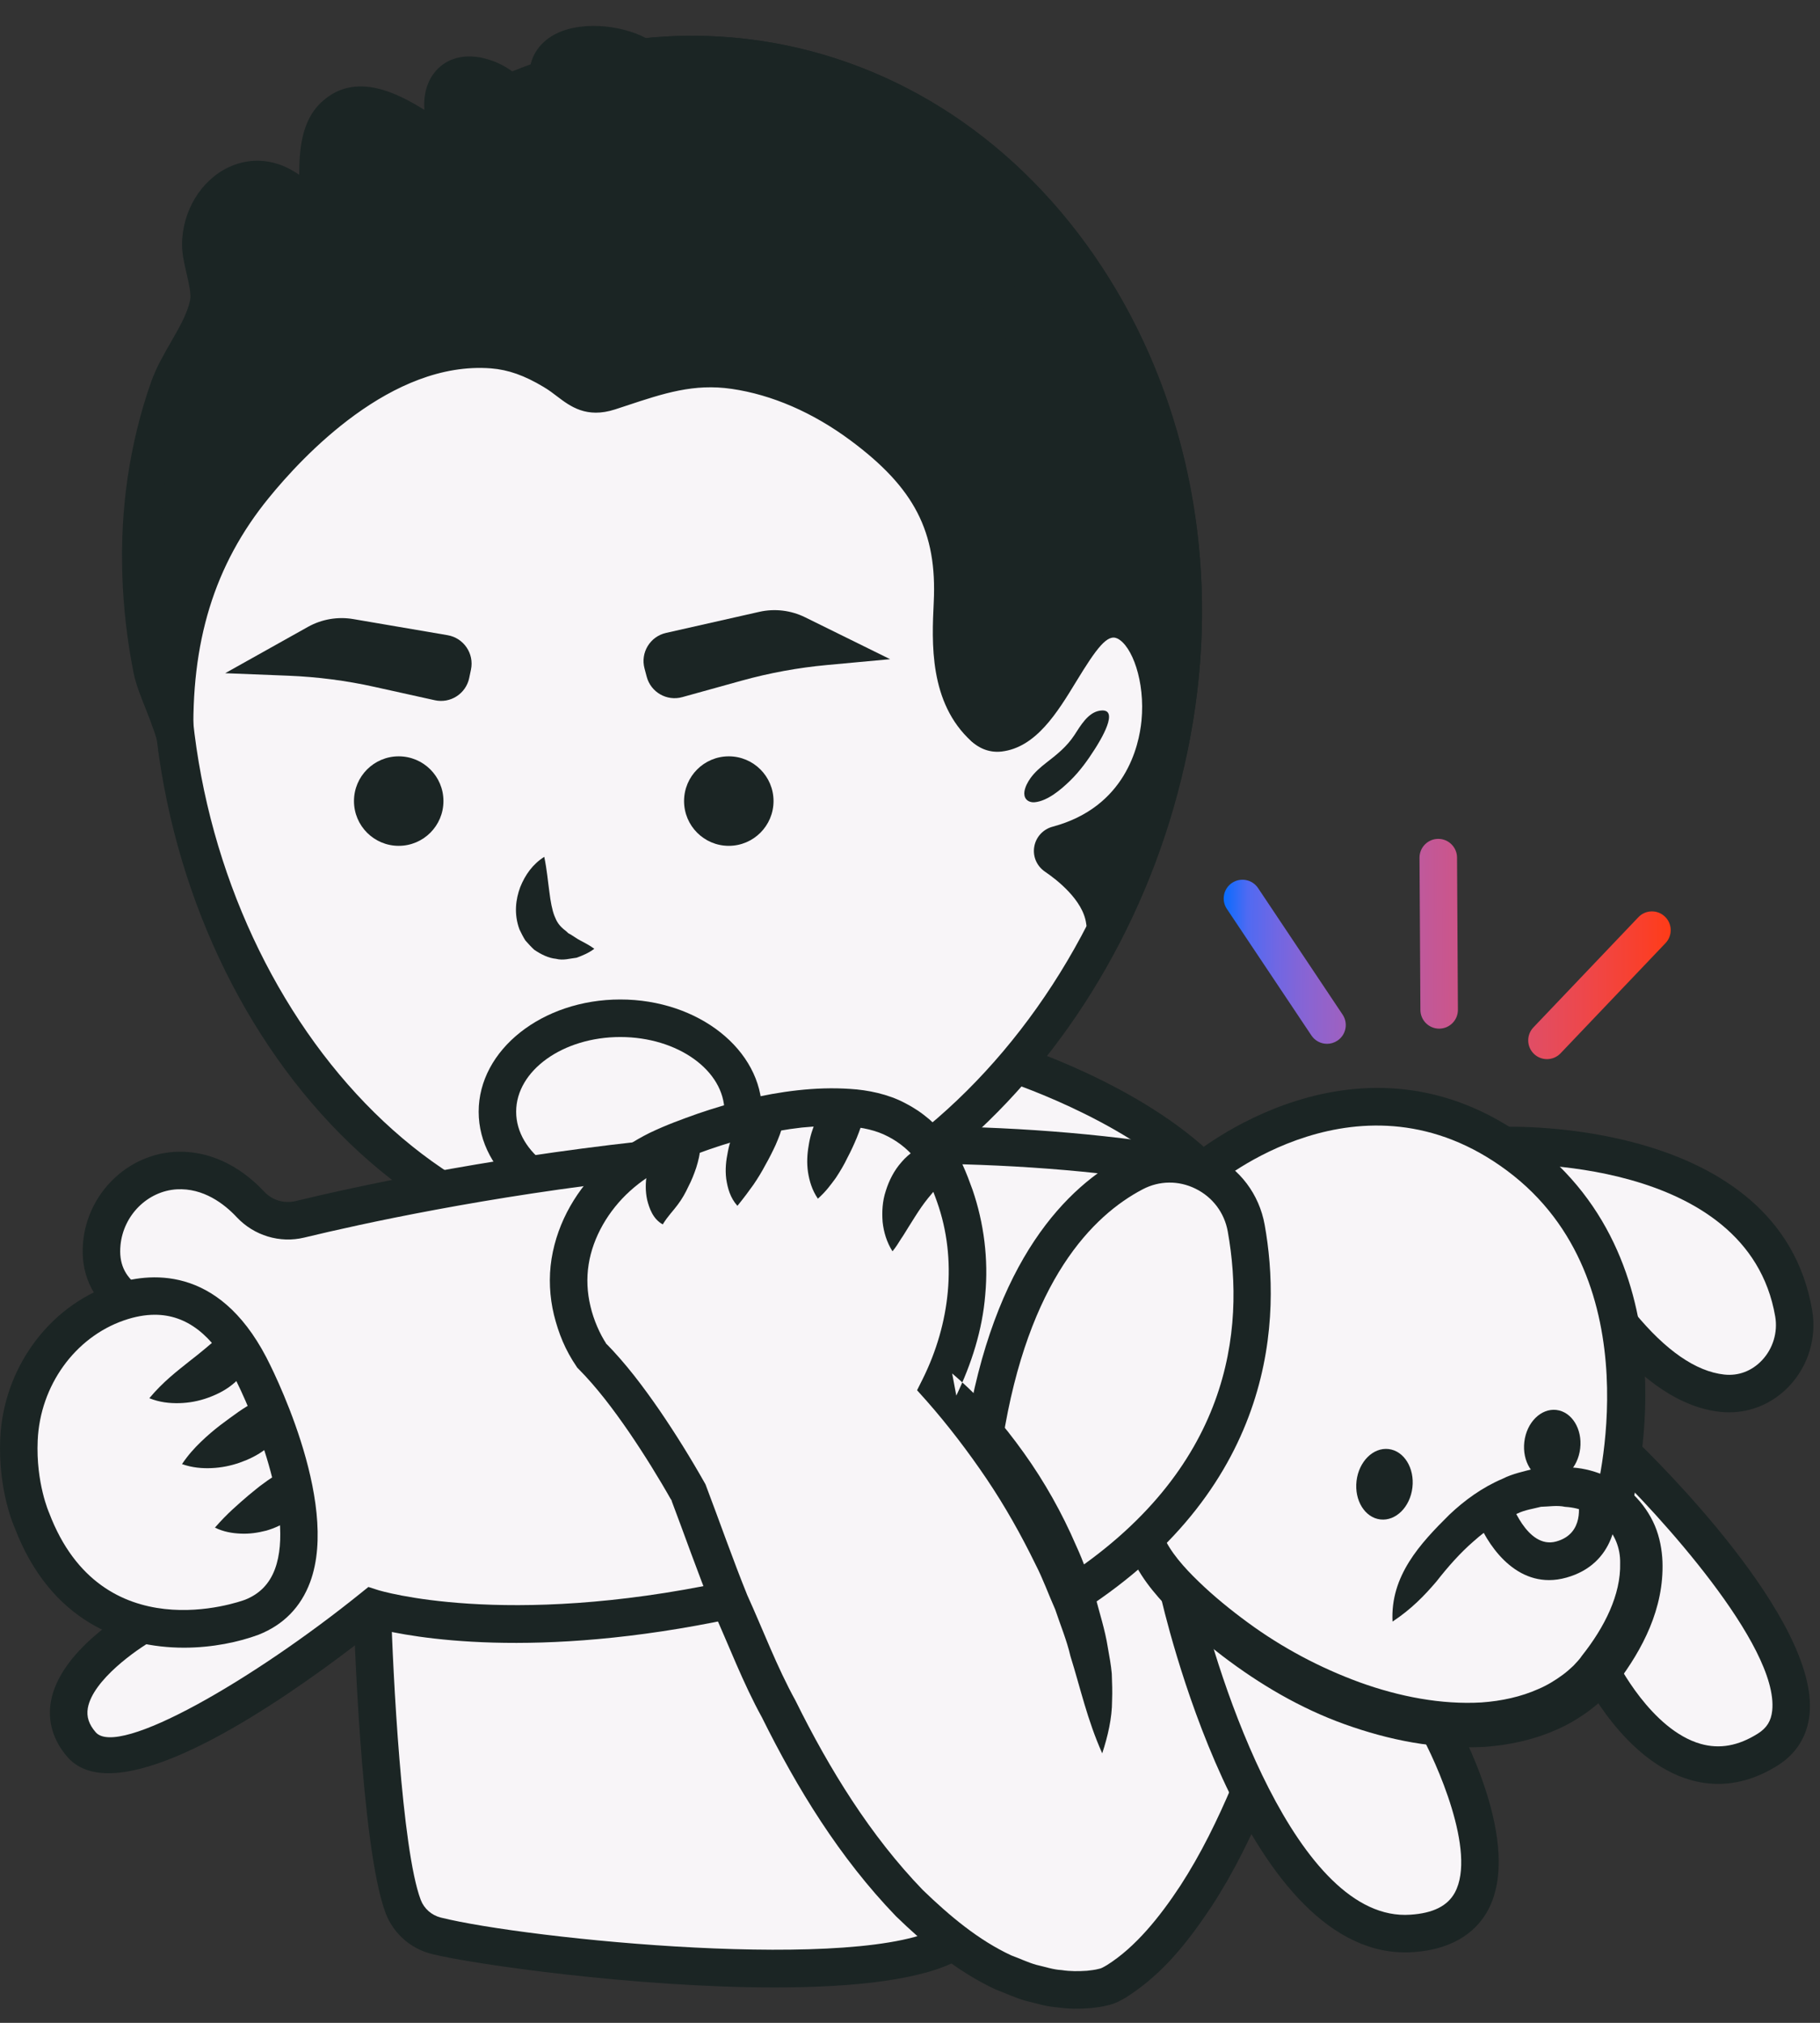
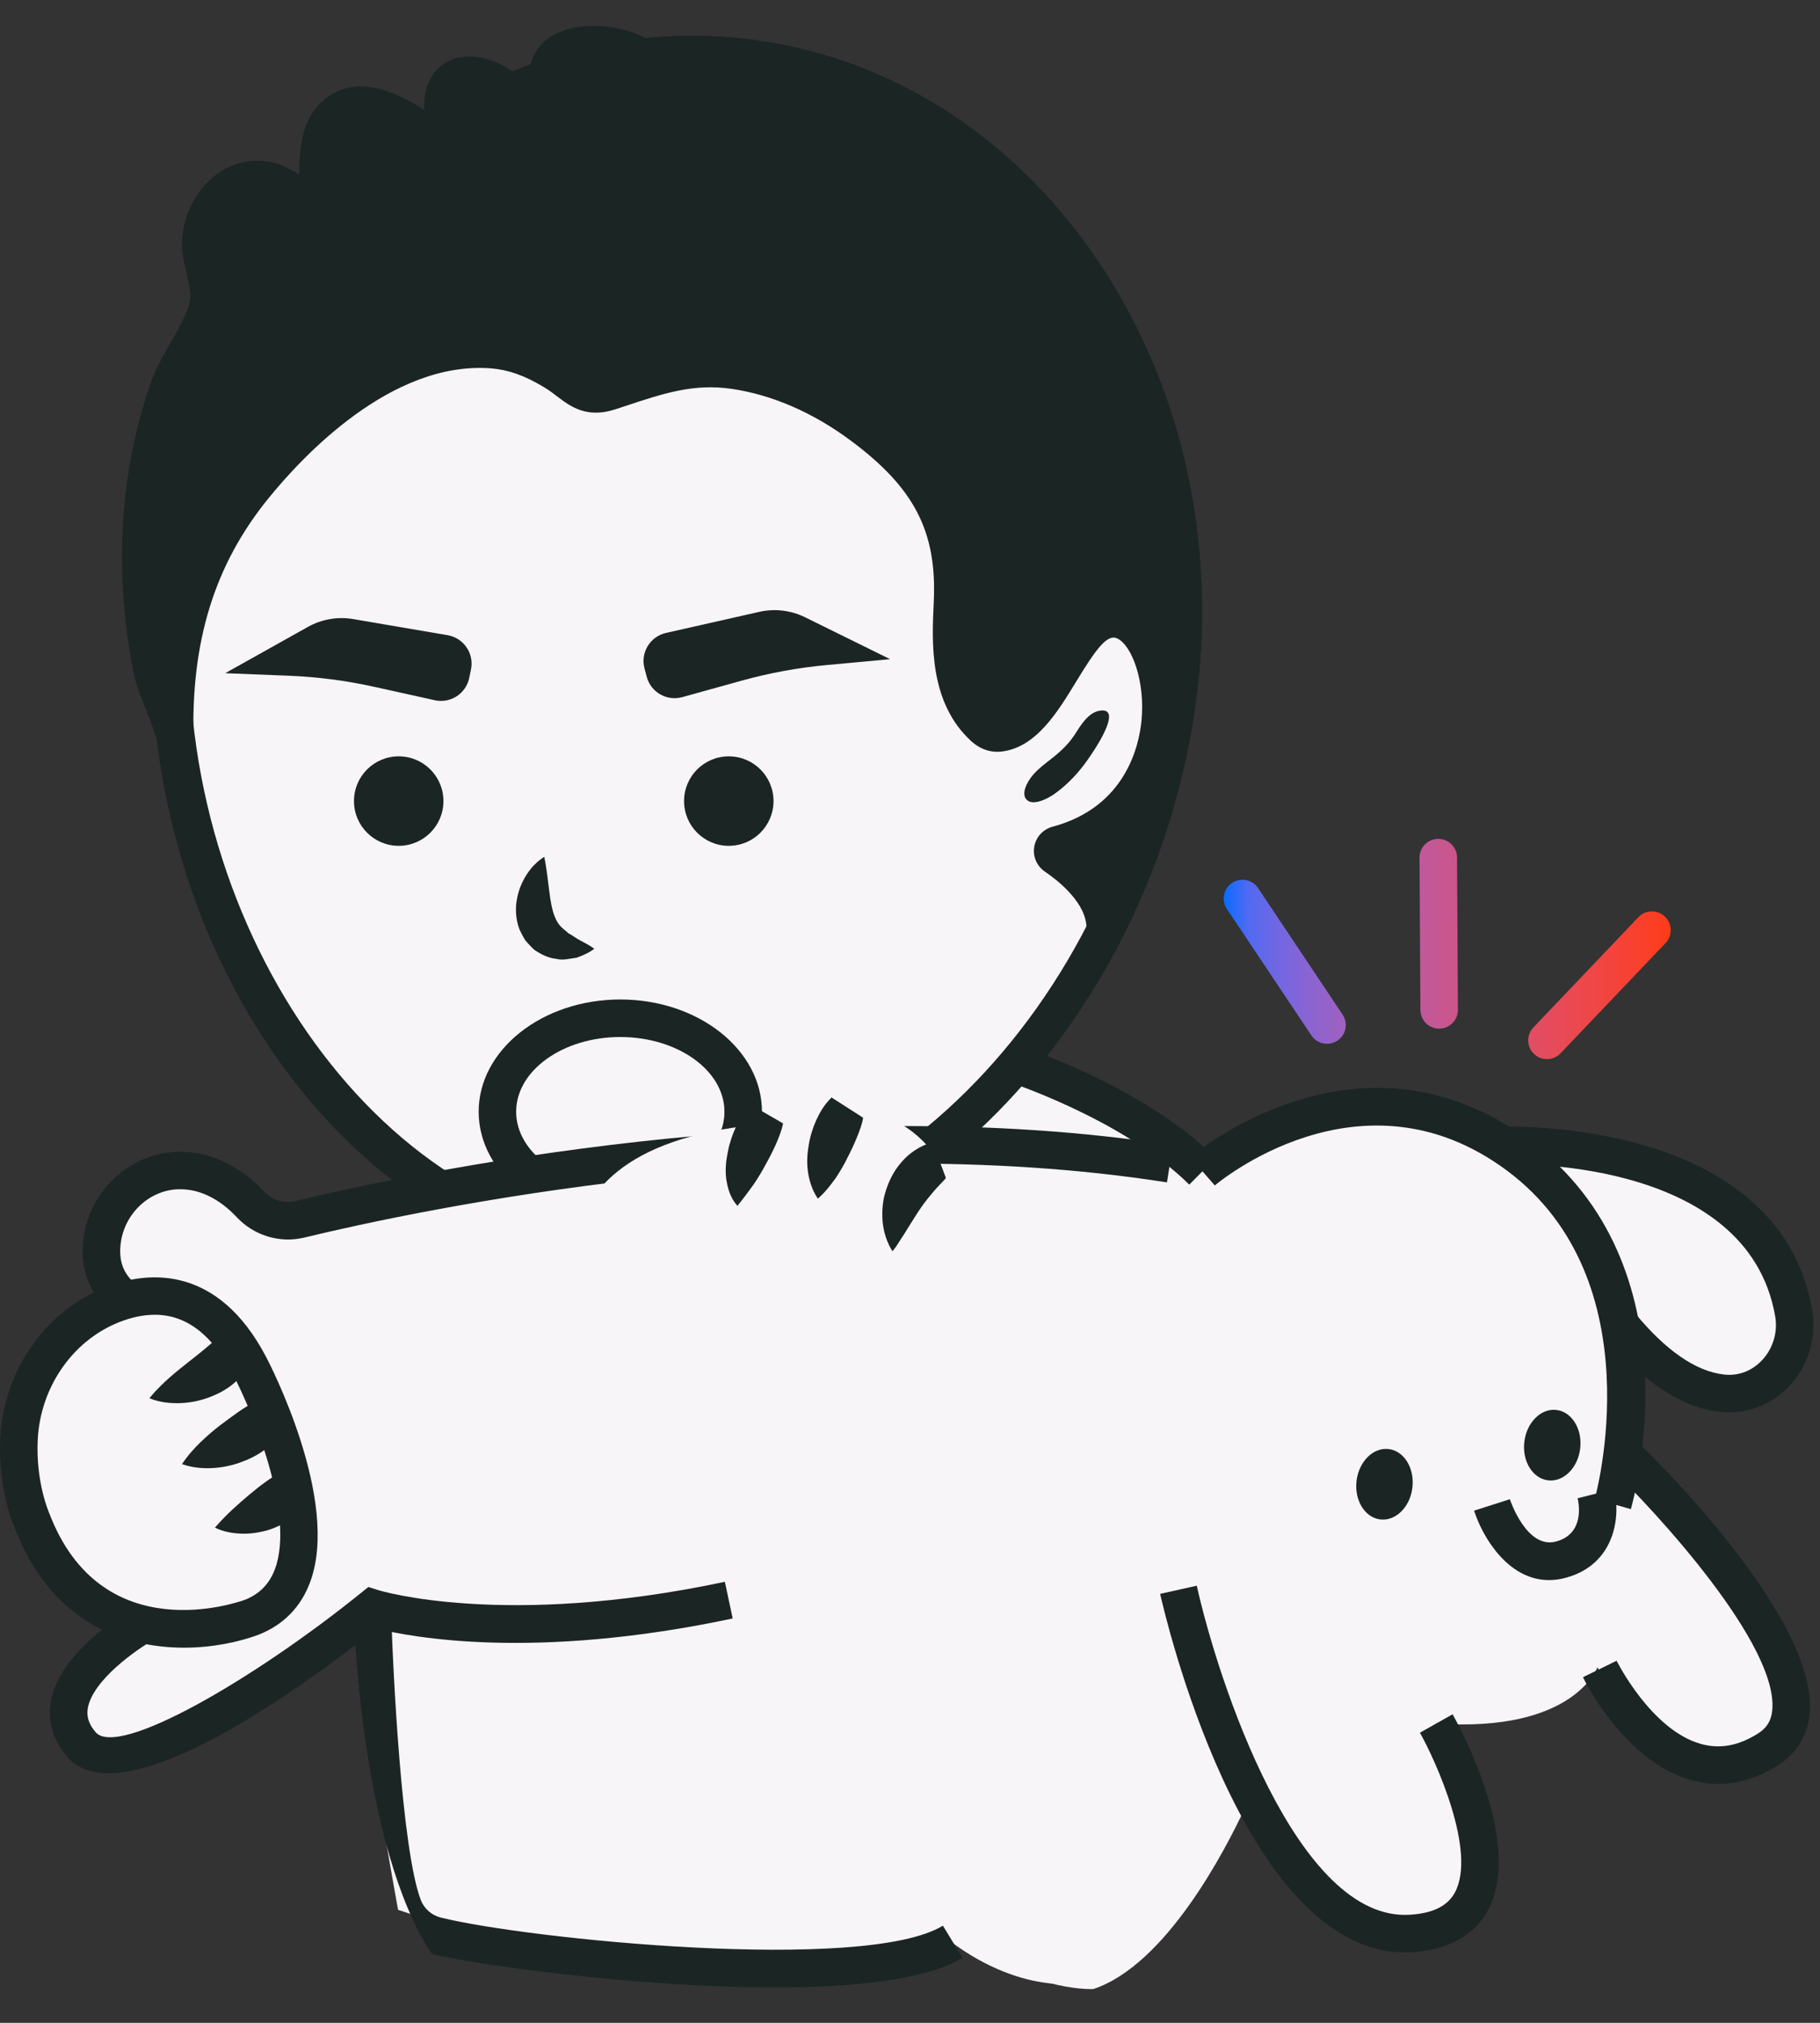
<svg xmlns="http://www.w3.org/2000/svg" width="63px" height="70px" viewBox="0 0 63 70">
  <rect x="0" y="0" width="63" height="70" fill="#333333" stroke="none" />
  <title>Group 8</title>
  <defs>
    <linearGradient x1="100%" y1="50%" x2="0%" y2="49.811%" id="linearGradient-1">
      <stop stop-color="#FF3B16" offset="0%" />
      <stop stop-color="#FA3F29" offset="5.722%" />
      <stop stop-color="#F44339" offset="12.099%" />
      <stop stop-color="#EE474A" offset="19.023%" />
      <stop stop-color="#E64B5A" offset="26.385%" />
      <stop stop-color="#DD4F6B" offset="34.074%" />
      <stop stop-color="#D4537C" offset="41.983%" />
      <stop stop-color="#C9568E" offset="50%" />
      <stop stop-color="#BC5AA0" offset="58.017%" />
      <stop stop-color="#AD5EB1" offset="65.926%" />
      <stop stop-color="#9C61C2" offset="73.615%" />
      <stop stop-color="#8964D3" offset="80.977%" />
      <stop stop-color="#7067E3" offset="87.901%" />
      <stop stop-color="#506AF2" offset="94.278%" />
      <stop stop-color="#036CFF" offset="100%" />
    </linearGradient>
  </defs>
  <g id="Page-1" stroke="none" stroke-width="1" fill="none" fill-rule="evenodd">
    <g id="Artboard-Copy-11" transform="translate(-140, -1307)">
      <g id="Group-8" transform="translate(140, 1307.897)">
        <path d="M10.643,40.927 L14.415,39.771 C14.415,39.771 21.697,42.091 26.457,40.027 C26.457,40.027 32.497,38.283 34.505,35.612 C34.505,35.612 39.858,37.656 40.837,39.218 C40.837,39.218 45.556,58.862 42.208,62.429 C42.208,62.429 39.386,67.838 37.498,67.707 C37.498,67.707 35.324,68.236 32.622,66.071 C32.622,66.071 24.42,68.792 13.78,65.193 C13.78,65.193 12.101,56.062 12.304,54.474 L10.643,40.927 Z" id="Fill-91" fill="#F8F5F8" />
        <path d="M40.803,22.903 C39.523,33.824 30.622,43.529 21.028,42.405 C11.433,41.28 4.778,29.752 6.058,18.831 C7.338,7.91 16.153,-0.03 25.748,1.094 C35.342,2.218 42.082,11.983 40.803,22.903" id="Fill-92" fill="#F8F5F8" />
        <path d="M25.727,37.574 C25.727,39.36 23.822,40.808 21.472,40.808 C19.122,40.808 17.218,39.36 17.218,37.574 C17.218,35.788 19.122,34.34 21.472,34.34 C23.822,34.34 25.727,35.788 25.727,37.574" id="Fill-93" fill="#F8F5F8" />
        <path d="M21.472,34.989 C19.485,34.989 17.867,36.149 17.867,37.574 C17.867,39 19.485,40.16 21.472,40.16 C23.46,40.16 25.077,39 25.077,37.574 C25.077,36.149 23.46,34.989 21.472,34.989 M21.472,41.457 C18.769,41.457 16.569,39.715 16.569,37.574 C16.569,35.432 18.769,33.69 21.472,33.69 C24.176,33.69 26.376,35.432 26.376,37.574 C26.376,39.715 24.176,41.457 21.472,41.457" id="Fill-94" fill="#1B2524" />
        <path d="M23.943,1.637 C15.407,1.637 7.861,9.022 6.703,18.907 C5.422,29.834 12.286,40.727 21.103,41.76 C29.953,42.807 38.854,33.95 40.158,22.828 C40.758,17.703 39.573,12.683 36.819,8.694 C34.083,4.731 30.125,2.26 25.673,1.739 C25.093,1.671 24.515,1.637 23.943,1.637 M22.506,43.14 C21.989,43.14 21.471,43.11 20.952,43.05 C11.29,41.917 4.03,30.565 5.413,18.756 C6.733,7.497 15.883,-0.709 25.824,0.449 C30.652,1.015 34.936,3.681 37.887,7.956 C40.82,12.206 42.085,17.541 41.448,22.979 C40.139,34.146 31.503,43.14 22.506,43.14" id="Fill-95" fill="#1B2524" />
        <path d="M61.549,59.351 C61.549,59.351 58.198,62.034 55.295,56.797 C55.295,56.797 54.491,59.077 49.715,58.744 C49.715,58.744 53.114,64.511 49.288,65.958 C49.288,65.958 44.007,67.409 40.793,54.116 L37.463,54.341 L24.57,54.48 C24.57,54.48 18.092,55.953 12.634,54.821 C11.2,56.086 8.826,57.899 5.638,59.378 C5.638,59.378 1.335,60.879 2.656,57.416 L4.277,55.109 C4.277,55.109 8.633,56.317 10.215,53.67 L10.23,53.659 C10.354,52.488 10.437,49.025 7.897,44.975 C7.897,44.975 5.521,43.385 4.076,44.182 C4.076,44.182 2.006,39.199 7.108,39.618 C7.108,39.618 8.182,39.932 8.769,40.876 C9.355,41.825 10.999,41.151 10.999,41.151 C10.999,41.151 27.845,37.878 35.996,38.978 L41.648,39.422 C41.648,39.422 46.573,35.511 52.563,39.098 C52.563,39.098 58.983,39.009 61.234,42.336 C61.234,42.336 63.646,45.7 60.34,47.4 C60.34,47.4 58.09,47.489 56.079,44.94 C56.112,45.061 56.749,47.363 56.162,49.398 C56.162,49.398 63.599,56.732 61.549,59.351" id="Fill-96" fill="#F8F5F8" />
        <path d="M4.015,44.651 C3.167,44.026 2.774,43.132 2.878,42.066 C3.042,40.396 4.402,39.062 6.042,38.964 C7.457,38.889 8.511,39.663 9.142,40.337 C9.426,40.639 9.83,40.759 10.227,40.667 C14.165,39.715 27.994,36.763 40.596,38.736 L40.395,40.019 C28.031,38.081 14.412,40.992 10.532,41.929 C9.69,42.133 8.794,41.863 8.195,41.224 C7.754,40.753 7.036,40.21 6.121,40.259 C5.111,40.32 4.272,41.151 4.171,42.193 C4.111,42.804 4.306,43.253 4.786,43.607 L4.015,44.651 Z" id="Fill-97" fill="#1B2524" />
        <path d="M20.518,45.704 C20.518,45.704 16.954,38.974 26.16,38.028 C26.16,38.028 31.507,35.686 33.062,40.516 C33.062,40.516 34.015,44.647 32.292,47.084 C32.292,47.084 35.489,49.982 37.466,54.339 L39.663,52.475 L40.793,54.118 C40.793,54.118 41.872,59.147 42.994,60.738 C43.187,61.012 43.237,61.36 43.096,61.664 C42.411,63.134 40.364,67.093 37.852,67.932 C37.852,67.932 30.451,68.439 25.227,54.475 C25.227,54.475 23.351,49.57 22.374,48.39 L20.518,45.704 Z" id="Fill-99" fill="#F8F5F8" />
        <path d="M4.076,44.182 C4.076,44.182 8.355,42.191 9.771,49.101 C9.771,49.101 11.956,54.072 8.345,55.112 C8.345,55.112 3.043,57.043 0.926,51.203 C0.926,51.203 -1.001,46.367 4.076,44.182" id="Fill-100" fill="#F8F5F8" />
        <path d="M40.805,22.902 C40.459,25.858 39.559,28.593 38.243,30.991 C38.113,29.952 37.126,29.13 36.534,28.727 C36.377,28.619 36.421,28.385 36.602,28.338 C41.173,27.113 40.658,21.448 38.966,20.616 C37.217,19.76 36.473,24.248 34.594,24.464 C34.4,24.486 34.222,24.421 34.071,24.278 C34.079,24.278 34.096,24.274 34.11,24.265 C34.14,24.252 34.179,24.222 34.227,24.179 C35.105,23.365 38.598,17.722 36.546,12.744 C36.343,12.116 36.001,11.446 35.555,10.779 C33.421,7.26 30.002,5.079 27.28,5.65 C27.198,5.664 27.116,5.685 27.038,5.707 C26.813,5.767 26.596,5.676 26.471,5.473 C25.666,4.201 24.692,3.075 23.549,2.097 C23.13,1.738 22.697,1.369 22.221,1.089 C23.372,0.954 24.553,0.954 25.748,1.093 C35.339,2.218 42.082,11.982 40.805,22.902" id="Fill-101" fill="#1B2524" />
        <path d="M38.51,19.847 C38.741,19.847 38.987,19.904 39.252,20.034 C39.671,20.24 40.026,20.627 40.293,21.134 C40.686,11.285 34.398,2.762 25.672,1.738 C25.118,1.673 24.563,1.641 24.011,1.638 C25.158,2.626 26.154,3.774 26.973,5.052 C27.039,5.036 27.109,5.02 27.179,5.009 C30.11,4.394 33.796,6.625 36.11,10.443 C36.585,11.15 36.944,11.866 37.164,12.544 C38.362,15.448 37.799,18.548 36.873,20.905 C37.324,20.314 37.852,19.847 38.51,19.847 L38.51,19.847 Z M37.554,28.697 C37.804,28.918 38.061,29.181 38.282,29.482 C38.536,28.94 38.766,28.387 38.973,27.825 C38.559,28.179 38.083,28.474 37.554,28.697 L37.554,28.697 Z M38.243,31.64 C38.203,31.64 38.162,31.637 38.121,31.629 C37.844,31.576 37.633,31.351 37.599,31.071 C37.496,30.247 36.565,29.533 36.169,29.265 C35.881,29.065 35.743,28.734 35.802,28.398 C35.861,28.065 36.111,27.796 36.439,27.71 C38.956,27.035 39.427,24.922 39.513,24.045 C39.646,22.675 39.181,21.445 38.68,21.199 C38.335,21.03 37.964,21.522 37.257,22.682 C36.603,23.755 35.862,24.972 34.669,25.11 C34.284,25.154 33.915,25.024 33.625,24.75 C33.432,24.567 33.37,24.285 33.468,24.039 C33.53,23.881 33.65,23.758 33.798,23.69 C34.66,22.842 37.817,17.53 35.946,12.992 C35.749,12.388 35.433,11.764 35.016,11.139 C32.999,7.815 29.812,5.785 27.414,6.286 C27.325,6.301 27.268,6.316 27.215,6.331 C26.704,6.469 26.197,6.266 25.918,5.814 C25.155,4.608 24.215,3.521 23.127,2.59 C22.753,2.27 22.329,1.906 21.891,1.647 C21.651,1.506 21.528,1.227 21.586,0.954 C21.643,0.682 21.869,0.476 22.145,0.444 C23.351,0.303 24.589,0.305 25.823,0.448 C35.757,1.614 42.767,11.72 41.45,22.978 C41.102,25.947 40.215,28.748 38.812,31.303 C38.697,31.514 38.477,31.64 38.243,31.64 L38.243,31.64 Z" id="Fill-102" fill="#1B2524" />
        <path d="M18.84,28.754 C18.935,29.217 18.965,29.602 19.015,29.954 C19.057,30.3 19.114,30.599 19.193,30.799 C19.271,30.994 19.344,31.136 19.591,31.322 L19.677,31.4 C19.713,31.419 19.75,31.437 19.786,31.462 L20.017,31.61 C20.186,31.706 20.371,31.788 20.573,31.935 C20.385,32.076 20.178,32.166 19.958,32.245 C19.733,32.269 19.498,32.349 19.244,32.282 C18.988,32.258 18.734,32.133 18.493,31.97 C18.386,31.871 18.285,31.76 18.187,31.649 C18.109,31.527 18.045,31.397 17.982,31.267 C17.783,30.729 17.852,30.22 18.009,29.799 C18.18,29.378 18.436,29.009 18.84,28.754" id="Fill-103" fill="#1B2524" />
        <path d="M5.358,44.6 C5.021,44.6 4.665,44.665 4.29,44.795 C2.589,45.385 1.389,47.054 1.305,48.948 C1.239,50.416 1.699,51.454 1.704,51.464 C3.523,56.242 8.283,54.535 8.485,54.461 C8.985,54.262 9.327,53.914 9.518,53.399 C10.225,51.494 8.71,47.897 8.067,46.671 C7.342,45.285 6.449,44.6 5.358,44.6 M6.368,56.121 C4.231,56.121 1.74,55.207 0.506,51.964 C0.499,51.952 -0.072,50.689 0.008,48.891 C0.116,46.47 1.666,44.332 3.864,43.568 C5.143,43.126 7.539,42.861 9.216,46.068 C9.321,46.268 11.788,51.012 10.736,53.85 C10.414,54.718 9.813,55.331 8.949,55.673 C8.272,55.924 7.358,56.121 6.368,56.121" id="Fill-104" fill="#1B2524" />
-         <path d="M26.822,67.879 C22.011,67.879 16.364,67.074 14.948,66.721 C14.213,66.538 13.614,66.008 13.348,65.304 C12.479,63.005 12.246,55.099 12.237,54.764 L13.535,54.726 C13.598,56.952 13.905,63.106 14.563,64.845 C14.678,65.151 14.939,65.381 15.262,65.461 C18.228,66.201 29.931,67.392 32.639,65.741 L33.315,66.85 C32.06,67.614 29.578,67.879 26.822,67.879" id="Fill-105" fill="#1B2524" />
+         <path d="M26.822,67.879 C22.011,67.879 16.364,67.074 14.948,66.721 C12.479,63.005 12.246,55.099 12.237,54.764 L13.535,54.726 C13.598,56.952 13.905,63.106 14.563,64.845 C14.678,65.151 14.939,65.381 15.262,65.461 C18.228,66.201 29.931,67.392 32.639,65.741 L33.315,66.85 C32.06,67.614 29.578,67.879 26.822,67.879" id="Fill-105" fill="#1B2524" />
        <path d="M5.169,47.488 C5.646,46.918 6.119,46.559 6.548,46.216 C6.764,46.052 6.96,45.889 7.129,45.749 C7.301,45.604 7.43,45.487 7.577,45.386 L8.793,45.84 C8.716,46.312 8.435,46.67 8.149,46.925 C7.859,47.189 7.533,47.35 7.209,47.469 C6.884,47.587 6.548,47.65 6.208,47.659 C5.868,47.667 5.522,47.63 5.169,47.488" id="Fill-106" fill="#1B2524" />
        <path d="M6.3,49.768 C6.511,49.454 6.73,49.214 6.953,48.999 C7.175,48.784 7.398,48.596 7.618,48.426 C8.066,48.093 8.466,47.785 8.821,47.624 L9.907,48.335 C9.752,48.759 9.472,49.032 9.193,49.248 C8.912,49.468 8.604,49.609 8.295,49.719 C7.984,49.827 7.663,49.891 7.331,49.906 C7,49.921 6.658,49.894 6.3,49.768" id="Fill-107" fill="#1B2524" />
        <path d="M7.44,51.966 C7.863,51.478 8.25,51.153 8.609,50.843 C8.792,50.698 8.956,50.551 9.128,50.433 C9.297,50.308 9.452,50.195 9.659,50.11 L10.655,50.943 C10.367,51.56 9.781,51.907 9.218,52.07 C8.928,52.144 8.636,52.188 8.337,52.174 C8.039,52.162 7.738,52.112 7.44,51.966" id="Fill-108" fill="#1B2524" />
        <path d="M29.877,37.781 C29.848,37.997 29.747,38.25 29.657,38.477 C29.56,38.709 29.455,38.939 29.333,39.168 C29.222,39.402 29.086,39.631 28.931,39.866 C28.76,40.098 28.59,40.337 28.311,40.583 C28.105,40.279 28.017,39.968 27.968,39.657 C27.924,39.348 27.94,39.04 27.993,38.742 C28.037,38.441 28.13,38.15 28.252,37.87 C28.384,37.588 28.524,37.339 28.784,37.081 L29.877,37.781 Z" id="Fill-109" fill="#1B2524" />
        <path d="M27.106,37.978 C27.058,38.229 26.952,38.482 26.85,38.72 C26.741,38.957 26.623,39.19 26.494,39.417 C26.373,39.647 26.237,39.87 26.084,40.095 C25.923,40.322 25.758,40.544 25.526,40.831 C25.277,40.556 25.186,40.217 25.138,39.894 C25.097,39.568 25.133,39.256 25.196,38.955 C25.253,38.651 25.354,38.365 25.478,38.092 C25.61,37.818 25.754,37.568 25.982,37.329 L27.106,37.978 Z" id="Fill-110" fill="#1B2524" />
-         <path d="M24.236,38.788 C24.237,39.039 24.17,39.282 24.1,39.511 C24.023,39.74 23.935,39.961 23.824,40.173 C23.724,40.389 23.61,40.592 23.459,40.792 C23.306,41.003 23.135,41.161 22.941,41.473 C22.603,41.288 22.476,40.918 22.402,40.626 C22.335,40.32 22.343,40.023 22.39,39.747 C22.427,39.467 22.504,39.203 22.608,38.95 C22.718,38.699 22.845,38.467 23.055,38.249 L24.236,38.788 Z" id="Fill-111" fill="#1B2524" />
        <path d="M32.738,39.853 C32.742,39.899 32.625,39.991 32.565,40.065 C32.487,40.138 32.418,40.226 32.34,40.307 C32.193,40.478 32.043,40.661 31.895,40.872 C31.749,41.081 31.606,41.316 31.446,41.569 C31.364,41.696 31.289,41.832 31.193,41.968 C31.105,42.109 31.018,42.253 30.894,42.405 C30.693,42.087 30.591,41.744 30.552,41.389 C30.525,41.037 30.544,40.669 30.662,40.314 C30.772,39.96 30.947,39.607 31.212,39.311 C31.34,39.16 31.492,39.028 31.662,38.913 C31.846,38.797 31.991,38.713 32.28,38.637 L32.738,39.853 Z" id="Fill-112" fill="#1B2524" />
        <path d="M56.453,51.327 L55.205,50.969 C55.226,50.894 57.284,43.431 52.173,39.618 C47.107,35.839 42.099,40.083 42.05,40.127 L41.199,39.145 C41.257,39.095 47.055,34.179 52.95,38.578 C58.786,42.932 56.55,50.986 56.453,51.327" id="Fill-113" fill="#1B2524" />
        <path d="M55.24,50.794 C55.24,50.794 55.698,52.611 54.046,53.071 C52.395,53.531 51.645,51.182 51.645,51.182 C51.645,51.182 53.017,50.027 55.24,50.794" id="Fill-114" fill="#F8F5F8" />
-         <path d="M48.203,55.218 C48.123,53.636 49.155,52.523 50.169,51.52 C50.695,51.021 51.306,50.575 52.015,50.274 C52.357,50.1 52.746,50.021 53.124,49.923 C53.515,49.887 53.91,49.821 54.303,49.881 C55.086,49.897 55.951,50.241 56.557,50.837 C56.862,51.139 57.115,51.501 57.285,51.902 C57.455,52.306 57.531,52.747 57.547,53.136 C57.606,54.776 56.843,56.191 55.986,57.33 L56.028,57.269 C55.849,57.537 55.712,57.667 55.544,57.845 C55.379,58.004 55.208,58.152 55.028,58.287 C54.669,58.553 54.287,58.783 53.885,58.956 C53.082,59.315 52.227,59.494 51.385,59.554 C49.69,59.648 48.066,59.316 46.541,58.768 C45.009,58.218 43.602,57.386 42.327,56.416 C41.692,55.927 41.088,55.413 40.513,54.83 C39.952,54.237 39.393,53.606 39.053,52.695 L40.274,52.254 C40.494,52.79 40.983,53.345 41.499,53.84 C42.018,54.343 42.601,54.816 43.197,55.253 C44.388,56.127 45.698,56.82 47.066,57.32 C48.432,57.814 49.894,58.097 51.282,58.016 C51.973,57.967 52.647,57.822 53.253,57.551 C53.559,57.421 53.839,57.249 54.099,57.057 C54.228,56.961 54.347,56.857 54.461,56.749 C54.56,56.649 54.691,56.5 54.726,56.447 L54.757,56.401 L54.769,56.387 C55.538,55.415 56.111,54.288 56.082,53.192 C56.102,52.148 55.281,51.31 54.177,51.247 C53.899,51.187 53.622,51.239 53.342,51.245 C53.069,51.316 52.786,51.351 52.521,51.481 C51.98,51.687 51.468,52.028 51.005,52.443 C50.536,52.85 50.116,53.328 49.721,53.833 C49.302,54.324 48.85,54.791 48.203,55.218" id="Fill-115" fill="#1B2524" />
        <path d="M53.62,53.782 C52.192,53.782 51.314,52.278 51.026,51.379 L52.264,50.984 L51.646,51.182 L52.264,50.983 C52.269,51 52.846,52.733 53.872,52.445 C54.848,52.174 54.658,51.151 54.61,50.949 L55.87,50.635 C56.116,51.612 55.881,53.234 54.221,53.696 C54.011,53.755 53.811,53.782 53.62,53.782" id="Fill-116" fill="#1B2524" />
        <path d="M48.891,50.579 C48.813,51.251 48.316,51.746 47.781,51.683 C47.247,51.621 46.878,51.024 46.957,50.352 C47.036,49.679 47.533,49.185 48.067,49.247 C48.601,49.31 48.97,49.906 48.891,50.579" id="Fill-117" fill="#1B2524" />
        <path d="M54.699,49.226 C54.621,49.898 54.124,50.393 53.589,50.33 C53.055,50.268 52.686,49.671 52.765,48.999 C52.844,48.326 53.341,47.832 53.875,47.894 C54.409,47.957 54.778,48.553 54.699,49.226" id="Fill-118" fill="#1B2524" />
        <path d="M59.853,47.977 C59.75,47.977 59.646,47.971 59.542,47.96 C58.212,47.814 56.875,46.932 55.565,45.337 L56.57,44.514 C57.655,45.837 58.703,46.562 59.683,46.669 C60.179,46.724 60.643,46.546 60.995,46.172 C61.372,45.771 61.543,45.206 61.45,44.663 C60.497,39.087 52.173,39.387 52.089,39.395 L52.032,38.097 C52.126,38.093 61.585,37.752 62.729,44.445 C62.891,45.387 62.596,46.366 61.94,47.062 C61.385,47.653 60.637,47.977 59.853,47.977" id="Fill-119" fill="#1B2524" />
-         <path d="M37.475,54.844 L36.771,53.753 C42.609,49.978 43.109,45.126 42.5,41.721 C42.384,41.069 41.975,40.528 41.38,40.236 C40.795,39.949 40.131,39.957 39.558,40.257 C37.832,41.16 35.589,43.401 34.709,48.943 L33.427,48.739 C34.392,42.665 36.966,40.148 38.956,39.107 C39.899,38.612 40.992,38.6 41.952,39.07 C42.922,39.546 43.588,40.429 43.778,41.492 C44.334,44.598 44.253,50.461 37.475,54.844" id="Fill-120" fill="#1B2524" />
        <path d="M48.642,66.665 C42.984,66.665 40.274,54.773 40.159,54.258 L41.427,53.976 C42.151,57.23 44.89,65.64 48.823,65.361 C49.606,65.31 50.109,65.058 50.361,64.594 C51.123,63.186 49.707,60.05 49.151,59.063 L50.282,58.426 C50.538,58.88 52.742,62.923 51.503,65.212 C51.176,65.815 50.46,66.555 48.908,66.656 C48.818,66.663 48.73,66.665 48.642,66.665" id="Fill-121" fill="#1B2524" />
        <path d="M59.475,60.835 C59.154,60.835 58.833,60.789 58.512,60.697 C56.234,60.047 54.852,57.261 54.794,57.143 L55.96,56.573 C55.972,56.596 57.151,58.962 58.871,59.45 C59.525,59.635 60.172,59.52 60.847,59.095 C61.156,58.902 61.31,58.655 61.346,58.295 C61.578,56.041 57.357,51.446 55.711,49.865 L56.611,48.929 C57.263,49.556 62.975,55.145 62.638,58.428 C62.561,59.18 62.181,59.791 61.538,60.195 C60.859,60.621 60.169,60.835 59.475,60.835" id="Fill-122" fill="#1B2524" />
        <path d="M41.167,40.097 C38.819,37.771 34.707,36.469 34.666,36.457 L35.052,35.217 C35.233,35.273 39.505,36.622 42.081,39.175 L41.167,40.097 Z" id="Fill-123" fill="#1B2524" />
        <path d="M34.226,24.179 C34.179,24.222 34.14,24.252 34.11,24.265 C34.097,24.274 34.079,24.278 34.066,24.278 C32.873,23.2 32.899,21.451 32.97,19.972 C33.106,17.142 32.048,15.47 29.823,13.819 C28.528,12.858 27.029,12.151 25.423,11.917 C23.818,11.684 22.575,12.168 21.091,12.653 C20.178,12.948 19.918,12.39 19.148,11.935 C18.486,11.537 17.823,11.264 17.044,11.204 C13.755,10.952 10.73,13.549 8.8,15.925 C6.675,18.531 5.943,21.504 6.056,24.828 C6.038,24.07 5.411,23.024 5.259,22.252 C4.844,20.162 4.744,17.907 5.056,15.756 C5.216,14.657 5.476,13.571 5.848,12.523 C6.198,11.541 7.003,10.628 7.215,9.628 C7.341,9.022 6.951,8.165 6.951,7.572 C6.951,5.88 8.661,4.56 10.145,5.811 C10.47,6.088 10.994,5.914 11.002,5.456 C11.011,4.716 10.972,3.656 11.578,3.105 C12.513,2.248 13.777,3.105 14.62,3.625 C15.028,3.871 15.43,3.465 15.361,3.058 C15.201,2.123 15.725,1.387 16.889,1.841 C17.148,1.945 17.399,2.118 17.633,2.314 C17.854,2.499 18.061,2.703 18.247,2.88 C18.589,3.205 19.265,2.885 19.087,2.392 C19.009,2.175 18.97,1.981 18.966,1.807 C18.914,0.405 21.074,0.469 22.052,0.994 C22.108,1.024 22.164,1.054 22.221,1.089 C22.697,1.37 23.13,1.737 23.549,2.097 C24.692,3.075 25.666,4.201 26.471,5.473 C26.596,5.677 26.813,5.767 27.038,5.707 C27.116,5.685 27.198,5.663 27.28,5.651 C30.002,5.079 33.421,7.26 35.555,10.779 C35.927,11.394 36.261,12.052 36.546,12.744 C38.598,17.721 35.105,23.365 34.226,24.179" id="Fill-124" fill="#1B2524" />
        <path d="M24.595,11.208 C24.891,11.208 25.197,11.229 25.517,11.275 C27.117,11.508 28.74,12.207 30.21,13.298 C32.769,15.196 33.756,17.138 33.619,20.003 C33.558,21.265 33.557,22.469 34.106,23.328 C35.209,21.851 37.641,17.104 35.946,12.992 C35.677,12.338 35.359,11.707 35,11.115 C32.999,7.814 29.805,5.784 27.414,6.286 C27.325,6.301 27.268,6.316 27.215,6.331 C26.704,6.469 26.197,6.266 25.918,5.814 C25.155,4.608 24.215,3.521 23.127,2.59 C22.753,2.27 22.329,1.906 21.891,1.647 C21.836,1.614 21.79,1.59 21.745,1.566 C21.228,1.289 20.217,1.186 19.774,1.461 C19.668,1.528 19.608,1.601 19.615,1.783 C19.618,1.898 19.646,2.026 19.698,2.172 C19.873,2.657 19.697,3.176 19.259,3.462 C18.799,3.763 18.184,3.717 17.801,3.351 L17.716,3.271 C17.562,3.123 17.393,2.96 17.215,2.81 C17.004,2.633 16.812,2.51 16.648,2.444 C16.335,2.323 16.147,2.34 16.083,2.393 C16.008,2.454 15.951,2.654 16.001,2.948 C16.081,3.417 15.88,3.892 15.491,4.157 C15.13,4.403 14.668,4.412 14.285,4.18 L14.154,4.1 C13.273,3.552 12.505,3.138 12.017,3.584 C11.663,3.905 11.657,4.71 11.653,5.298 L11.652,5.464 C11.643,5.918 11.388,6.309 10.986,6.49 C10.57,6.677 10.076,6.604 9.724,6.304 C9.314,5.959 8.879,5.874 8.471,6.065 C7.959,6.303 7.601,6.923 7.601,7.572 C7.601,7.746 7.663,8.013 7.722,8.27 C7.83,8.738 7.953,9.267 7.852,9.76 C7.71,10.428 7.369,11.02 7.04,11.592 C6.81,11.992 6.592,12.369 6.46,12.741 C6.113,13.716 5.857,14.762 5.698,15.85 C5.461,17.491 5.464,19.247 5.705,20.99 C6.128,18.93 6.988,17.12 8.296,15.515 C9.904,13.536 13.189,10.245 17.094,10.556 C17.893,10.618 18.652,10.879 19.483,11.378 C19.717,11.517 19.905,11.66 20.071,11.787 C20.464,12.085 20.546,12.146 20.892,12.036 L21.272,11.911 C22.356,11.551 23.392,11.208 24.595,11.208 L24.595,11.208 Z M6.056,25.477 C5.707,25.477 5.57,25.501 5.472,25.047 C5.47,25.038 5.549,25.138 5.547,25.128 C5.441,24.668 5.244,24.133 5.024,23.582 C4.863,23.18 4.698,22.764 4.622,22.378 C4.175,20.128 4.103,17.806 4.413,15.663 C4.585,14.49 4.861,13.362 5.236,12.306 C5.408,11.823 5.665,11.376 5.915,10.944 C6.206,10.437 6.482,9.958 6.581,9.493 C6.624,9.283 6.536,8.901 6.457,8.563 C6.381,8.234 6.302,7.895 6.302,7.572 C6.302,6.417 6.954,5.339 7.923,4.887 C8.723,4.515 9.597,4.614 10.356,5.153 C10.364,4.34 10.41,3.29 11.142,2.625 C12.323,1.542 13.808,2.363 14.689,2.904 C14.644,2.27 14.847,1.726 15.262,1.387 C15.534,1.165 16.136,0.852 17.125,1.237 C17.425,1.357 17.727,1.545 18.049,1.816 C18.148,1.899 18.246,1.986 18.339,2.072 C18.326,1.988 18.319,1.904 18.317,1.823 C18.294,1.207 18.568,0.684 19.087,0.36 C19.988,-0.203 21.487,-0.046 22.359,0.422 C22.426,0.458 22.493,0.494 22.56,0.535 C23.086,0.846 23.557,1.249 23.972,1.604 C25.135,2.6 26.145,3.76 26.973,5.052 C27.039,5.036 27.109,5.02 27.179,5.009 C30.11,4.394 33.796,6.625 36.11,10.443 C36.503,11.09 36.852,11.782 37.147,12.497 C39.321,17.772 35.771,23.633 34.668,24.655 C34.666,24.657 34.665,24.658 34.663,24.659 C34.586,24.729 34.49,24.808 34.367,24.861 L34.366,24.86 C34.103,24.974 33.818,24.929 33.63,24.759 C32.154,23.424 32.255,21.328 32.322,19.941 C32.439,17.505 31.657,15.988 29.437,14.341 C28.138,13.377 26.718,12.762 25.33,12.56 C24.017,12.369 22.985,12.71 21.679,13.143 L21.293,13.27 C20.3,13.591 19.737,13.163 19.285,12.82 C19.149,12.716 19,12.601 18.818,12.494 C18.154,12.095 17.592,11.897 16.994,11.85 C13.549,11.587 10.47,14.899 9.303,16.335 C7.419,18.645 6.593,21.327 6.703,24.773 C6.704,24.787 6.705,24.8 6.705,24.813 C6.713,25.17 6.681,25.409 6.324,25.419 C6.318,25.419 6.324,25.419 6.056,25.477 L6.056,25.477 Z" id="Fill-125" fill="#1B2524" />
        <path d="M26.776,26.824 C26.776,27.679 26.082,28.373 25.227,28.373 C24.372,28.373 23.679,27.679 23.679,26.824 C23.679,25.969 24.372,25.276 25.227,25.276 C26.082,25.276 26.776,25.969 26.776,26.824" id="Fill-126" fill="#1B2524" />
        <path d="M15.35,26.824 C15.35,27.679 14.657,28.373 13.801,28.373 C12.946,28.373 12.253,27.679 12.253,26.824 C12.253,25.969 12.946,25.276 13.801,25.276 C14.657,25.276 15.35,25.969 15.35,26.824" id="Fill-127" fill="#1B2524" />
        <path d="M22.386,22.521 L22.31,22.234 C22.164,21.687 22.502,21.129 23.055,21.005 L26.282,20.276 C26.817,20.155 27.377,20.222 27.869,20.464 L30.812,21.914 L28.625,22.116 C27.627,22.208 26.64,22.389 25.673,22.657 L23.617,23.227 C23.082,23.376 22.528,23.058 22.386,22.521" id="Fill-128" fill="#1B2524" />
        <path d="M16.242,22.565 L16.303,22.274 C16.419,21.719 16.052,21.18 15.494,21.084 L12.233,20.527 C11.693,20.434 11.137,20.529 10.658,20.797 L7.795,22.399 L9.989,22.486 C10.991,22.527 11.987,22.655 12.966,22.873 L15.049,23.334 C15.592,23.455 16.128,23.109 16.242,22.565" id="Fill-129" fill="#1B2524" />
        <path d="M35.673,26.027 C35.817,25.827 36.012,25.658 36.208,25.505 C36.589,25.21 36.924,24.945 37.191,24.54 C37.396,24.228 37.651,23.771 38.054,23.699 C38.828,23.559 38.042,24.798 37.903,25.017 C37.651,25.414 37.372,25.8 37.033,26.128 C36.726,26.425 36.263,26.822 35.818,26.864 C35.708,26.875 35.588,26.842 35.519,26.756 C35.461,26.684 35.447,26.584 35.461,26.492 C35.487,26.328 35.577,26.161 35.673,26.027" id="Fill-130" fill="#1B2524" />
        <path d="M57.63,30.821 C57.891,31.068 57.9,31.479 57.653,31.739 L54.019,35.553 C53.891,35.687 53.72,35.754 53.549,35.754 C53.388,35.754 53.227,35.695 53.101,35.575 C52.842,35.328 52.832,34.917 53.079,34.657 L56.713,30.843 C56.96,30.583 57.372,30.574 57.63,30.821 Z M43.548,29.834 L46.475,34.214 C46.674,34.512 46.594,34.915 46.296,35.114 C46.185,35.188 46.06,35.224 45.936,35.224 C45.726,35.224 45.521,35.123 45.395,34.935 L42.468,30.555 C42.269,30.258 42.349,29.854 42.647,29.655 C42.945,29.457 43.348,29.536 43.548,29.834 Z M49.786,28.132 C50.144,28.132 50.433,28.421 50.436,28.778 L50.466,34.046 C50.469,34.404 50.18,34.697 49.821,34.699 L49.817,34.699 C49.461,34.699 49.17,34.41 49.168,34.053 L49.137,28.785 C49.135,28.427 49.424,28.134 49.783,28.132 L49.786,28.132 Z" id="Combined-Shape" fill="url(#linearGradient-1)" fill-rule="nonzero" />
-         <path d="M38.154,59.778 C37.632,58.609 37.398,57.511 37.054,56.416 C36.927,55.862 36.704,55.333 36.526,54.796 C36.293,54.276 36.105,53.741 35.843,53.235 C35.346,52.215 34.787,51.222 34.15,50.277 C33.518,49.341 32.805,48.409 32.084,47.591 L32.083,47.59 L31.745,47.212 L31.939,46.824 C32.89,44.91 33.144,42.688 32.436,40.693 C32.263,40.203 32.047,39.686 31.789,39.329 C31.516,38.952 31.152,38.642 30.735,38.43 C29.927,38.003 28.811,38.021 27.752,38.122 C26.685,38.241 25.616,38.512 24.576,38.869 C24.069,39.048 23.514,39.253 23.066,39.469 C22.606,39.696 22.179,39.981 21.805,40.32 C21.062,40.992 20.523,41.915 20.376,42.86 C20.3,43.337 20.324,43.829 20.439,44.306 C20.546,44.772 20.767,45.279 21.004,45.627 L20.94,45.553 C21.675,46.296 22.27,47.096 22.835,47.913 C23.395,48.734 23.91,49.563 24.402,50.435 L24.422,50.471 L24.447,50.538 C24.923,51.792 25.365,53.063 25.868,54.305 C26.421,55.522 26.892,56.785 27.536,57.952 C28.717,60.34 30.132,62.631 31.944,64.507 C32.874,65.405 33.871,66.242 35.005,66.769 C35.295,66.874 35.576,67.012 35.869,67.095 C36.165,67.161 36.457,67.263 36.753,67.278 C37.05,67.325 37.344,67.32 37.628,67.301 C37.768,67.285 37.91,67.27 38.029,67.237 C38.116,67.216 38.088,67.226 38.151,67.197 C38.203,67.17 38.261,67.141 38.321,67.103 C39.307,66.484 40.153,65.43 40.858,64.357 C41.568,63.265 42.149,62.073 42.665,60.854 L43.863,61.353 C43.324,62.627 42.715,63.883 41.947,65.063 C41.163,66.234 40.303,67.379 38.986,68.219 C38.903,68.271 38.81,68.319 38.711,68.369 C38.622,68.416 38.432,68.482 38.354,68.494 C38.145,68.55 37.95,68.571 37.754,68.594 C37.363,68.623 36.976,68.624 36.602,68.567 C36.219,68.543 35.864,68.425 35.5,68.34 C35.141,68.238 34.81,68.079 34.464,67.949 C33.13,67.327 32.029,66.396 31.016,65.416 C29.057,63.384 27.597,60.996 26.378,58.54 C25.712,57.331 25.233,56.046 24.667,54.798 C24.153,53.529 23.704,52.239 23.219,50.96 L23.265,51.062 C22.805,50.246 22.296,49.426 21.764,48.647 C21.229,47.87 20.657,47.111 20.027,46.476 L19.982,46.431 L19.963,46.402 C19.558,45.808 19.337,45.246 19.176,44.607 C19.024,43.979 18.989,43.312 19.092,42.665 C19.303,41.358 19.995,40.212 20.932,39.359 C21.403,38.932 21.932,38.581 22.493,38.304 C23.071,38.028 23.588,37.842 24.153,37.641 C25.265,37.26 26.415,36.965 27.611,36.832 C28.209,36.766 28.818,36.743 29.433,36.785 C30.028,36.82 30.739,36.962 31.323,37.272 C31.92,37.575 32.448,38.022 32.841,38.569 C33.243,39.14 33.455,39.694 33.664,40.272 C34.062,41.432 34.218,42.681 34.105,43.904 C34.007,45.132 33.624,46.312 33.103,47.397 L32.959,46.631 L32.959,46.631 C33.937,47.462 34.725,48.376 35.443,49.383 C36.158,50.381 36.764,51.461 37.251,52.591 C37.51,53.15 37.707,53.736 37.905,54.318 C38.058,54.917 38.252,55.501 38.347,56.111 C38.401,56.414 38.458,56.716 38.485,57.023 C38.496,57.333 38.508,57.64 38.495,57.949 C38.495,58.562 38.347,59.185 38.154,59.778" id="Fill-134" fill="#1B2524" />
        <path d="M3.76,60.465 C3.168,60.465 2.674,60.296 2.329,59.897 C1.838,59.329 1.642,58.669 1.761,57.987 C2.069,56.23 4.379,54.889 4.641,54.742 L5.277,55.874 C4.751,56.171 3.21,57.237 3.04,58.212 C2.989,58.508 3.075,58.774 3.312,59.047 C4.086,59.943 8.765,57.234 12.479,54.24 L12.752,54.02 L13.086,54.127 C13.127,54.141 17.436,55.465 25.092,53.841 L25.362,55.11 C18.493,56.569 14.237,55.761 13.033,55.459 C11.12,56.979 6.439,60.465 3.76,60.465" id="Fill-98" fill="#1B2524" />
      </g>
    </g>
  </g>
</svg>